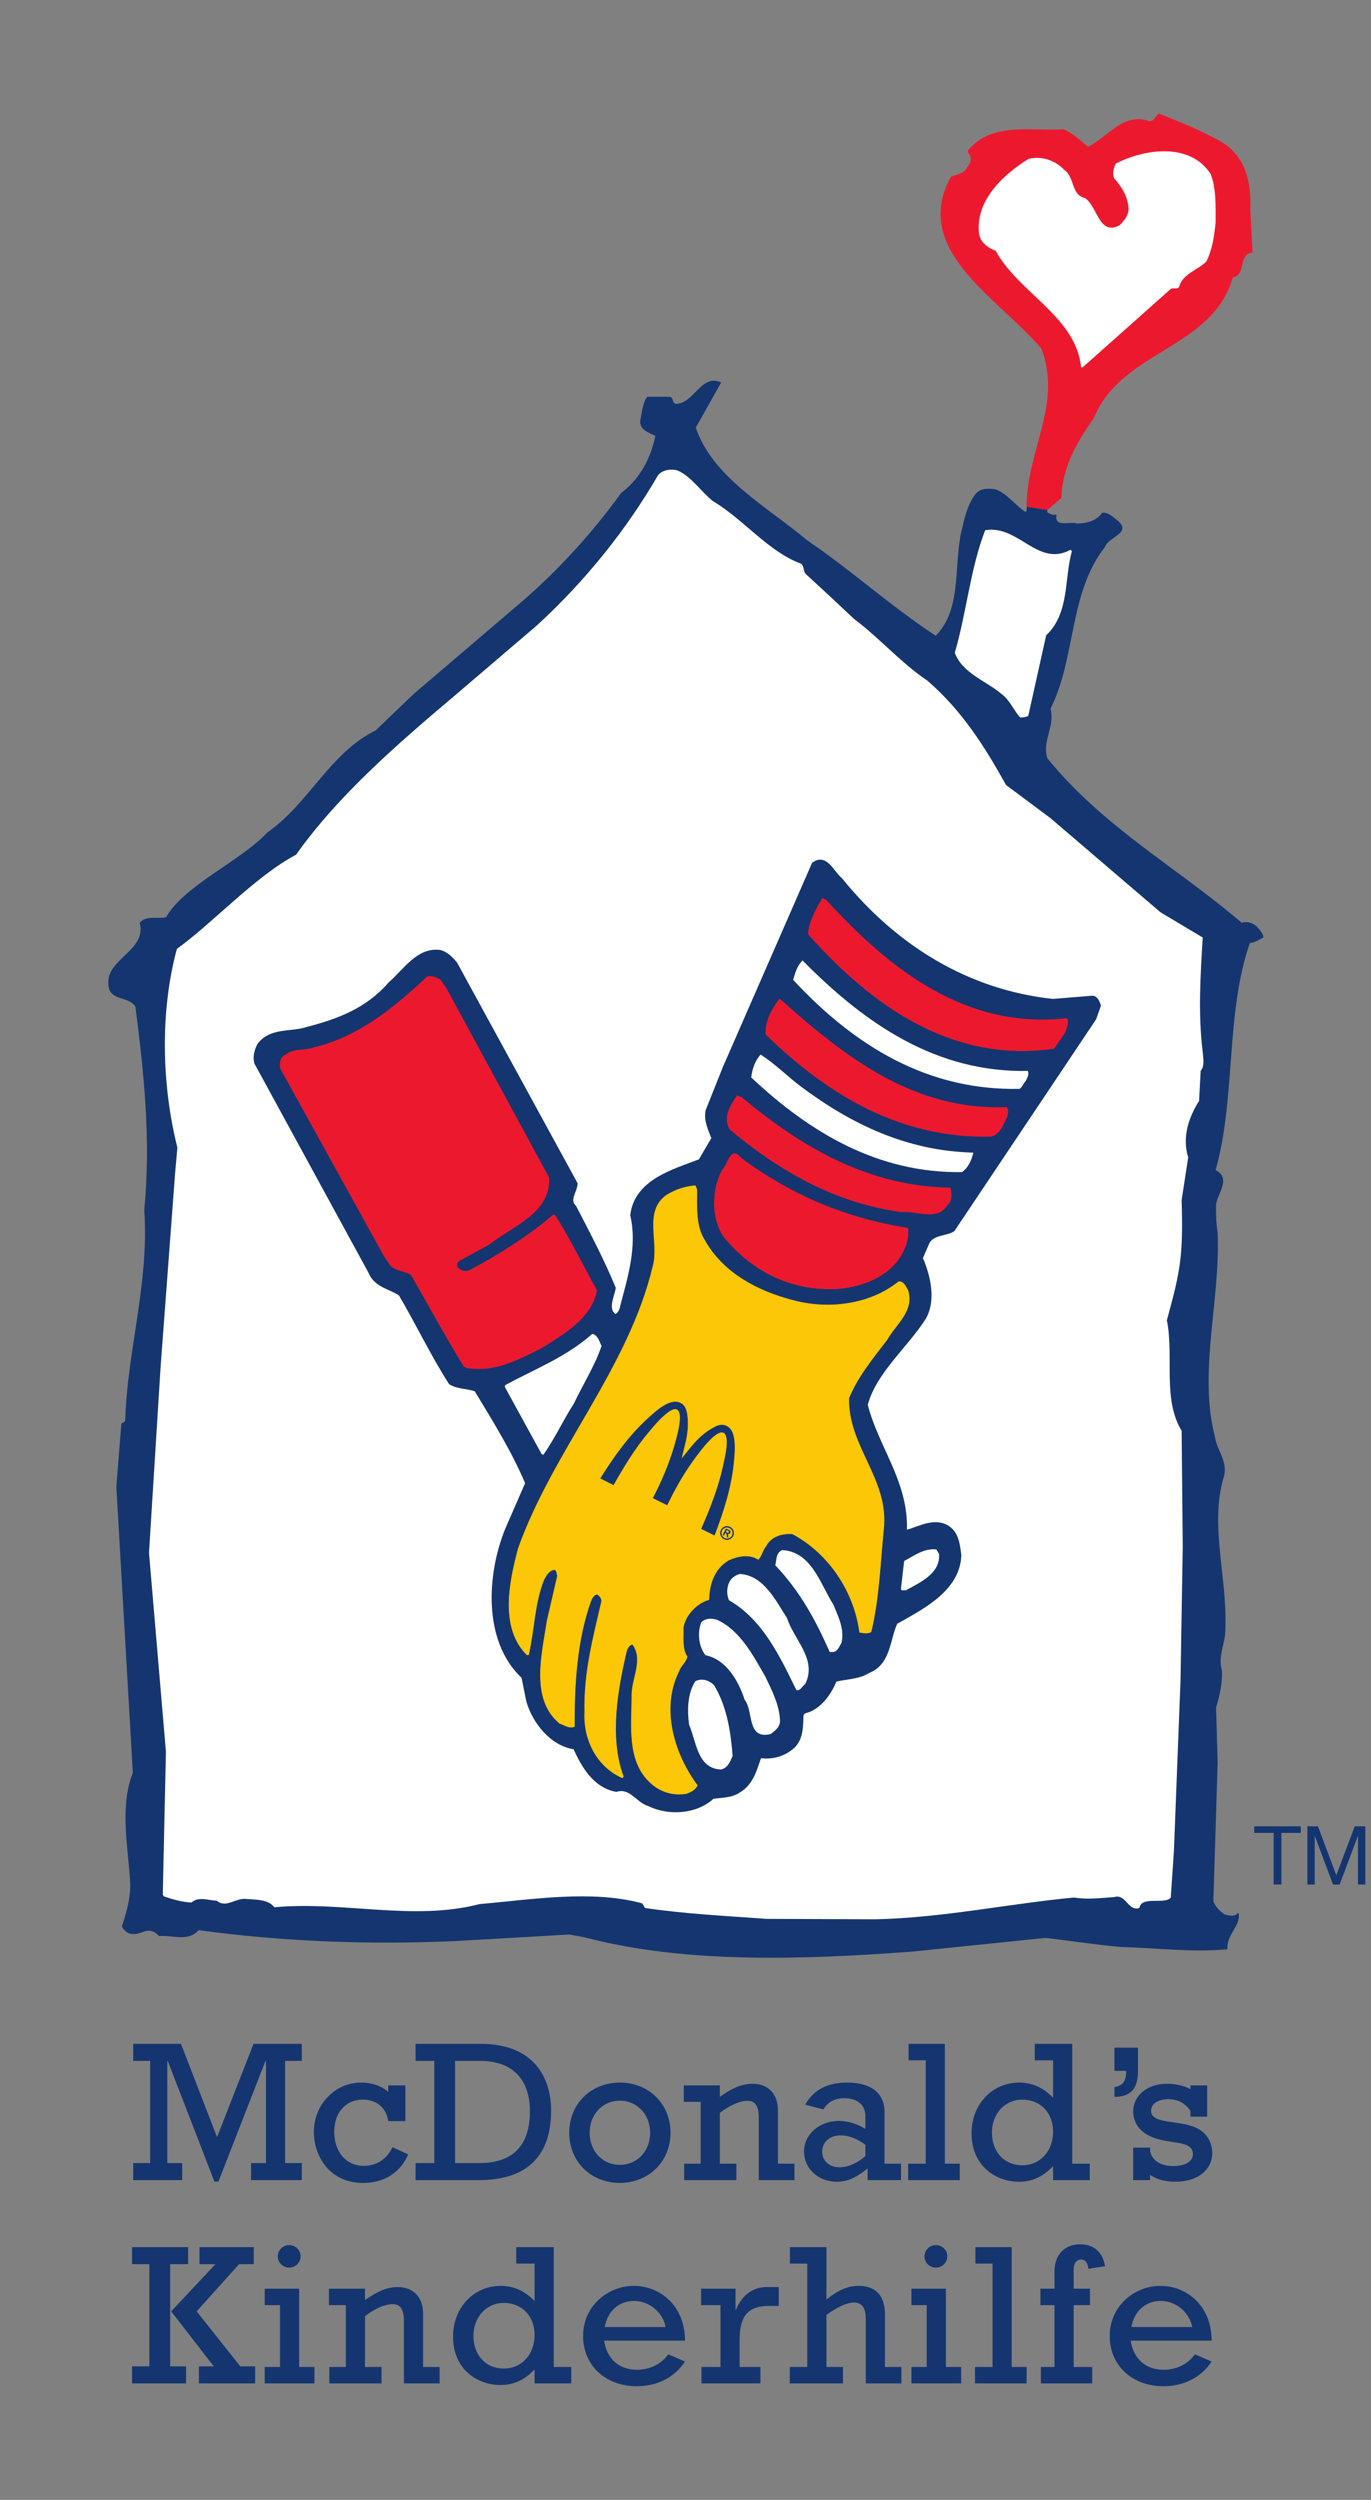
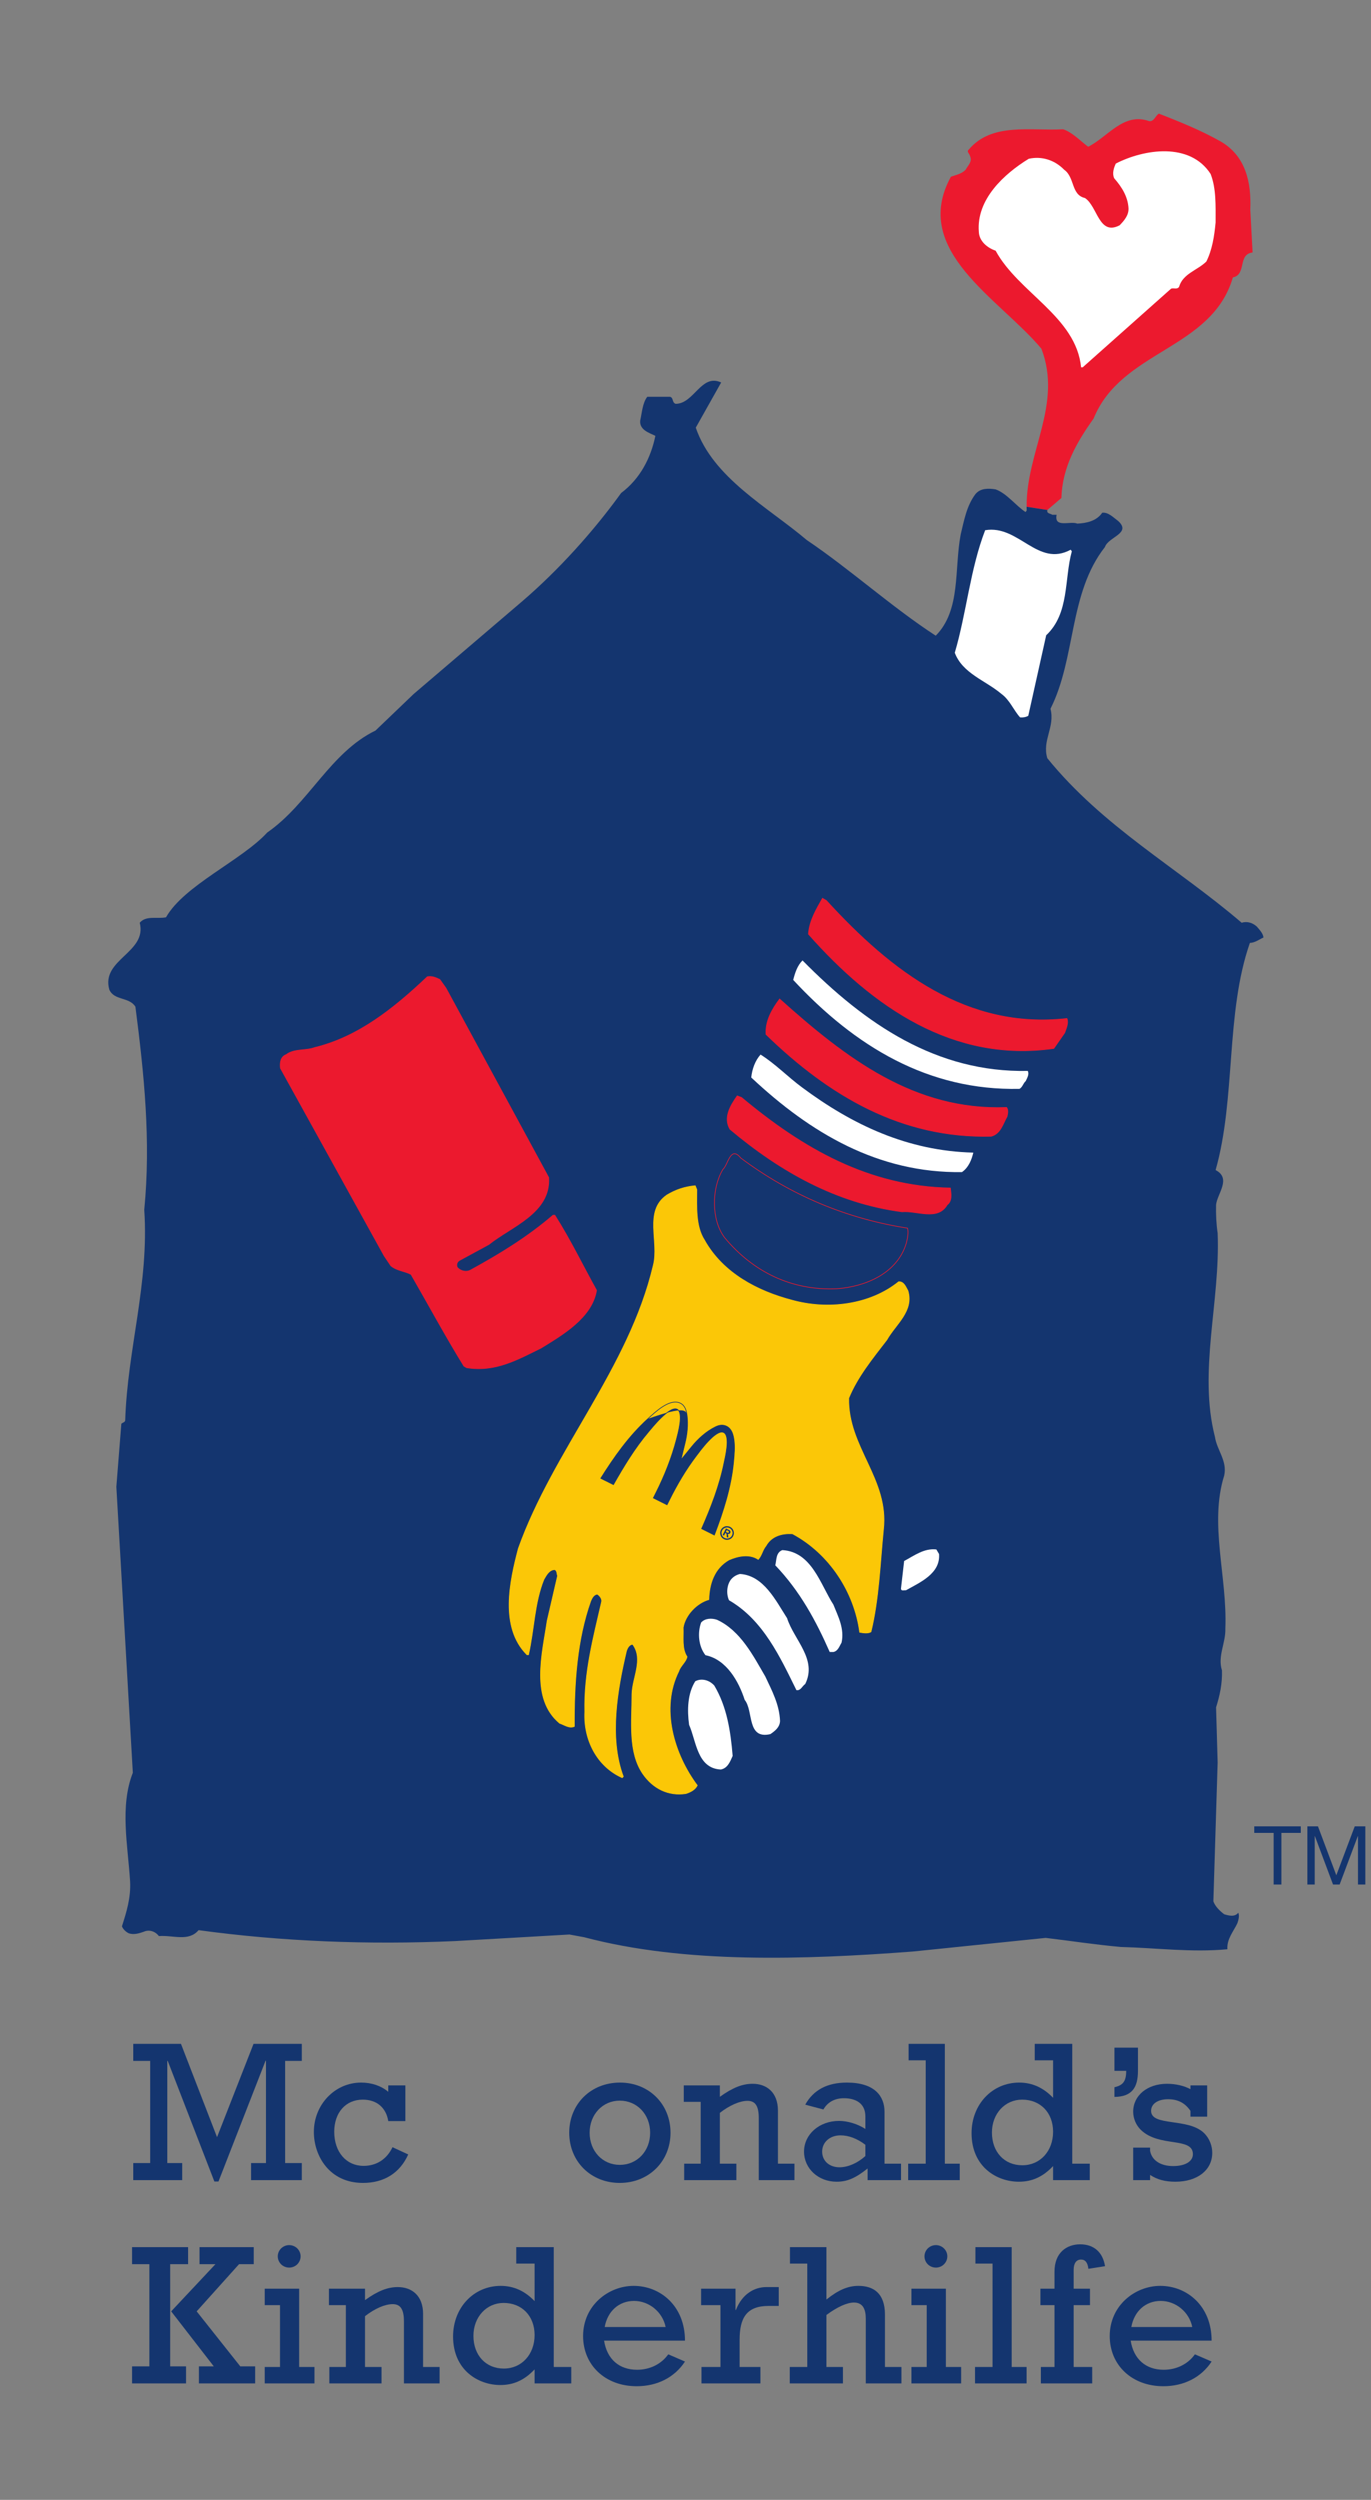
<svg xmlns="http://www.w3.org/2000/svg" width="427.677" height="779.528" id="svg2225">
  <rect width="100%" height="100%" fill="#808080" stroke="none" />
  <defs id="defs2227" />
  <g transform="translate(-339.299,81.305)" id="layer1">
    <g transform="translate(33.769,35.433)" id="g25586">
      <path d="M 625.783,41.286 C 625.626,24.099 637.036,9.366 630.39,-8.009 C 617.236,-23.713 589.506,-38.571 602.169,-61.641 C 603.789,-62.206 605.492,-62.488 606.767,-63.825 C 607.477,-65.173 608.961,-66.375 608.114,-68.078 C 608.041,-68.778 606.902,-69.415 607.759,-70.126 C 614.979,-78.62 626.932,-75.862 637.192,-76.426 C 640.087,-75.433 642.427,-72.884 644.976,-70.972 C 651.131,-74.023 656.01,-81.807 664.003,-78.965 C 665.56,-78.756 665.988,-80.741 667.044,-81.305 C 673.553,-78.756 680.062,-76.144 686.227,-72.675 C 694.147,-68.14 695.913,-59.865 695.557,-51.308 C 695.557,-51.308 696.268,-38.007 696.268,-38.007 C 691.535,-37.443 694.502,-31.142 690.114,-30.223 C 683.531,-7.654 655.373,-7.654 646.669,13.786 C 641.361,21.215 636.9,28.999 636.628,38.549 C 636.628,38.549 632.24,42.3 632.24,42.3 C 632.24,42.3 625.783,41.286 625.783,41.286 C 625.783,41.286 625.783,41.286 625.783,41.286 z " style="fill:#ec192e;fill-rule:nonzero;stroke:none" id="path12789" />
      <path d="M 683.176,-62.488 C 684.942,-57.953 684.733,-52.645 684.733,-47.348 C 684.315,-43.033 683.678,-38.853 681.839,-35.175 C 679.007,-32.417 674.546,-31.424 673.344,-27.318 C 672.78,-26.326 671.505,-27.109 670.795,-26.681 C 670.795,-26.681 643.273,-2.2 643.273,-2.2 C 643.273,-2.2 642.772,-2.2 642.772,-2.2 C 641.215,-17.977 623.254,-25.406 616.107,-38.571 C 613.558,-39.417 610.935,-41.539 610.873,-44.516 C 610.089,-54.557 618.72,-62.488 626.43,-67.221 C 630.537,-68.14 634.57,-66.803 637.474,-63.825 C 640.87,-61.422 639.596,-55.978 643.984,-54.986 C 647.944,-52.363 648.299,-43.095 654.808,-46.491 C 656.292,-48.048 657.64,-49.605 657.567,-51.799 C 657.358,-55.414 655.509,-58.381 653.105,-61.14 C 652.405,-62.624 652.97,-64.4 653.607,-65.737 C 662.446,-70.272 676.74,-72.466 683.176,-62.488 C 683.176,-62.488 683.176,-62.488 683.176,-62.488 z " style="fill:#ffffff;fill-rule:nonzero;stroke:none" id="path12791" />
      <path d="M 702.84,470.917 C 702.84,470.917 705.254,470.917 705.254,470.917 C 705.254,470.917 705.254,454.805 705.254,454.805 C 705.254,454.805 711.303,454.805 711.303,454.805 C 711.303,454.805 711.303,452.768 711.303,452.768 C 711.303,452.768 696.79,452.768 696.79,452.768 C 696.79,452.768 696.79,454.805 696.79,454.805 C 696.79,454.805 702.84,454.805 702.84,454.805 C 702.84,454.805 702.84,470.917 702.84,470.917 C 702.84,470.917 702.84,470.917 702.84,470.917 z " style="fill:#14356f;fill-rule:nonzero;stroke:none" id="path12793" />
      <path d="M 713.362,470.917 C 713.362,470.917 715.65,470.917 715.65,470.917 C 715.65,470.917 715.65,455.808 715.65,455.808 C 715.65,455.808 715.702,455.808 715.702,455.808 C 715.702,455.808 721.365,470.917 721.365,470.917 C 721.365,470.917 723.424,470.917 723.424,470.917 C 723.424,470.917 729.097,455.808 729.097,455.808 C 729.097,455.808 729.149,455.808 729.149,455.808 C 729.149,455.808 729.149,470.917 729.149,470.917 C 729.149,470.917 731.438,470.917 731.438,470.917 C 731.438,470.917 731.438,452.768 731.438,452.768 C 731.438,452.768 728.136,452.768 728.136,452.768 C 728.136,452.768 722.389,468.022 722.389,468.022 C 722.389,468.022 716.663,452.768 716.663,452.768 C 716.663,452.768 713.362,452.768 713.362,452.768 C 713.362,452.768 713.362,470.917 713.362,470.917 C 713.362,470.917 713.362,470.917 713.362,470.917 z " style="fill:#14356f;fill-rule:nonzero;stroke:none" id="path12795" />
      <path d="M 632.271,42.3 C 631.916,43.428 633.222,43.366 633.797,43.784 C 633.797,43.784 635.134,43.784 635.134,43.784 C 634.288,48.036 639.46,45.623 641.581,46.542 C 644.402,46.406 647.589,45.769 649.365,43.146 C 651.266,42.937 652.761,44.567 654.307,45.696 C 658.633,49.582 651.266,50.648 650.211,53.835 C 638.885,68.264 641.215,88.43 633.222,104.28 C 634.716,109.943 630.537,114.112 632.24,119.702 C 649.71,141.215 672.707,153.743 692.872,171.004 C 694.638,170.429 696.341,171.077 697.605,172.206 C 698.462,173.261 699.517,174.253 699.664,175.601 C 698.389,176.166 697.052,177.231 695.422,177.294 C 687.773,199.236 691.106,225.618 684.733,248.124 C 689.759,250.736 685.234,255.48 684.879,258.949 C 684.806,261.78 684.942,264.957 685.37,267.788 C 686.227,289.228 679.289,310.804 684.524,331.325 C 685.161,335.505 688.411,338.764 687.418,343.362 C 682.685,358.502 688.411,374.843 687.773,391.049 C 687.92,395.646 685.297,399.668 686.718,404.14 C 686.854,408.309 686.008,412.06 684.879,415.665 C 684.879,415.665 685.37,432.863 685.37,432.863 C 685.37,432.863 684.033,476.162 684.033,476.162 C 684.597,477.718 686.008,479.129 687.418,480.184 C 688.902,480.613 690.678,481.114 691.806,479.704 C 692.235,480.613 691.88,481.961 691.535,482.953 C 690.323,485.565 688.202,487.833 688.411,491.092 C 677.231,492.148 666.27,490.664 655.164,490.382 C 647.233,489.671 639.522,488.48 631.738,487.55 C 631.738,487.55 590.279,491.803 590.279,491.803 C 556.53,494.342 519.313,495.69 487.759,487.342 C 487.759,487.342 483.161,486.495 483.161,486.495 C 483.161,486.495 447.501,488.543 447.501,488.543 C 420.262,489.745 393.378,488.679 367.476,485.137 C 364.373,488.825 359.556,486.641 355.094,486.986 C 353.966,485.492 352.054,484.865 350.361,485.638 C 348.94,486.14 347.321,486.641 345.764,486.14 C 344.907,485.785 343.915,484.865 343.57,483.946 C 344.98,479.484 346.401,475.033 346.109,469.872 C 345.409,458.608 342.859,446.582 346.966,436.05 C 346.966,436.05 341.825,346.893 341.825,346.893 C 341.825,346.893 343.382,327.229 343.382,327.229 C 343.737,326.874 344.447,326.801 344.583,326.237 C 345.294,303.814 352.085,283.649 350.529,260.505 C 352.65,238.919 350.455,217.98 347.77,197.177 C 345.795,194.064 341.188,195.338 339.631,191.87 C 336.946,182.393 351.521,180.345 349.118,171.004 C 351.093,168.664 354.562,169.865 357.32,169.301 C 362.983,159.323 380.923,151.549 388.916,142.845 C 401.799,133.922 408.517,117.936 422.665,111.072 C 422.665,111.072 434.555,99.683 434.555,99.683 C 434.555,99.683 468.377,70.814 468.377,70.814 C 479.765,61.055 490.726,48.882 499.294,36.992 C 505.239,32.541 508.561,26.032 509.972,19.167 C 508.07,18.248 504.957,17.328 505.239,14.423 C 505.803,11.874 505.949,8.98 507.433,6.995 C 507.433,6.995 514.569,6.995 514.569,6.995 C 515.708,7.35 515.071,8.698 516.272,9.189 C 522.071,9.189 524.265,-0.361 530.493,2.533 C 530.493,2.533 522.573,16.618 522.573,16.618 C 527.943,32.322 545.068,41.38 557.168,51.641 C 570.897,60.909 583.634,72.517 597.426,81.492 C 605.345,73.509 603.162,60.7 605.21,49.948 C 606.265,45.56 607.049,41.025 609.807,37.347 C 611.364,35.435 613.913,35.508 616.107,35.864 C 619.639,37.138 622.335,40.889 625.448,42.937 C 625.448,42.937 625.804,42.446 625.804,42.446 C 625.783,42.06 625.772,41.673 625.772,41.286 C 625.772,41.286 632.271,42.3 632.271,42.3 C 632.271,42.3 632.271,42.3 632.271,42.3 z " style="fill:#14356f;fill-rule:nonzero;stroke:none" id="path12797" />
-       <path d="M 527.943,39.542 C 537.504,45.205 545.215,55.319 555.465,59.07 C 556.457,59.916 556.039,61.264 556.812,62.183 C 561.911,66.854 566.937,71.524 571.952,76.268 C 579.883,82.203 586.601,89.987 594.74,95.441 C 605.701,104.844 612.921,116.453 619.357,128.05 C 619.357,128.05 633.222,138.384 633.222,138.384 C 633.222,138.384 667.545,167.744 667.545,167.744 C 667.545,167.744 680.71,175.601 680.71,175.601 C 680.01,187.345 679.226,199.372 680.71,211.262 C 680.846,213.383 681.421,215.504 680.073,217.207 C 680.073,217.207 679.582,226.548 679.582,226.548 C 676.395,231.563 674.201,237.864 676.186,244.164 C 676.186,244.164 674.138,257.444 674.138,257.444 C 674.629,274.778 673.846,279.25 669.53,294.965 C 671.798,306.134 668.109,319.581 674.138,329.413 C 674.138,329.413 674.483,365.575 674.483,365.575 C 674.483,365.575 673.783,407.39 673.783,407.39 C 673.783,407.39 671.725,460.52 671.725,460.52 C 671.725,460.52 670.742,474.96 670.742,474.96 C 668.966,477.29 661.6,474.323 660.963,478.22 C 657.421,479.411 656.783,473.685 653.105,474.824 C 648.999,475.106 644.621,475.66 640.588,474.96 C 619.785,476.935 599.975,481.26 578.608,481.752 C 578.608,481.752 544.65,481.616 544.65,481.616 C 531.914,480.686 519.031,480.059 506.722,478.22 C 506.722,478.22 505.876,476.789 505.876,476.789 C 490.099,472.484 471.48,475.597 455.138,477.008 C 434.409,482.389 412.686,476.015 391.11,478.001 C 389.271,475.597 385.802,475.66 382.762,475.451 C 379.23,474.751 376.179,478.502 373.139,475.953 C 370.59,475.88 367.413,474.532 365.282,476.517 C 362.168,476.381 359.41,475.524 356.662,474.605 C 356.662,474.605 356.307,474.103 356.307,474.103 C 356.307,474.103 357.289,429.467 357.289,429.467 C 357.289,429.467 352.012,367.487 352.012,367.487 C 352.012,367.487 355.627,309.53 355.627,309.53 C 355.627,309.53 360.151,249.117 360.151,249.117 C 360.151,249.117 360.862,241.113 360.862,241.113 C 355.972,221.658 355.408,198.661 360.716,179.143 C 372.178,170.858 385.176,156.502 397.902,149.773 C 410.847,131.446 429.602,115.178 446.79,100.675 C 446.79,100.675 472.974,78.316 472.974,78.316 C 488.396,64.169 501.059,48.245 510.829,31.402 C 512.312,29.772 514.569,29.427 516.763,29.918 C 521.089,31.695 524.265,36.637 527.943,39.542 C 527.943,39.542 527.943,39.542 527.943,39.542 z " style="fill:#ffffff;fill-rule:nonzero;stroke:none" id="path12799" />
      <path d="M 639.522,54.681 C 639.522,54.681 639.878,55.172 639.878,55.172 C 637.474,64.022 639.167,74.492 631.885,81.356 C 631.885,81.356 626.295,106.474 626.295,106.474 C 625.511,106.903 624.675,107.039 623.745,106.965 C 621.687,104.709 620.558,101.522 617.8,99.547 C 612.921,95.441 605.774,93.247 603.371,86.81 C 607.049,74.283 608.177,60.7 612.847,48.6 C 623.327,46.824 629.199,60.271 639.522,54.681 C 639.522,54.681 639.522,54.681 639.522,54.681 z " style="fill:#ffffff;fill-rule:nonzero;stroke:none" id="path12801" />
      <path d="M 567.752,157.421 C 585.096,178.851 607.801,192.507 633.974,195.276 C 633.974,195.276 646.366,194.273 646.366,194.273 C 647.63,194.419 648.059,195.84 648.414,196.822 C 648.414,196.822 647.003,200.855 647.003,200.855 C 647.003,200.855 602.848,266.806 602.848,266.806 C 600.372,268.29 596.903,267.725 595.064,270.484 C 595.064,270.484 592.87,275.572 592.87,275.572 C 595.211,280.953 597.112,288.664 593.863,294.254 C 587.991,303.386 578.503,310.951 575.682,321.284 C 579.005,334.585 588.419,345.41 587.917,360.341 C 587.917,360.341 588.419,360.842 588.419,360.842 C 592.379,359.703 596.976,356.945 601.156,359.484 C 604.196,361.469 604.405,364.938 604.896,368.114 C 604.614,379.022 593.016,384.675 585.023,389.21 C 582.537,394.434 583.038,401.873 576.393,404.496 C 573.352,406.408 569.455,406.335 566.059,407.181 C 564.356,411.413 561.107,416.02 556.363,417.086 C 556.363,417.086 555.663,417.932 555.663,417.932 C 555.517,421.548 555.663,425.288 552.967,427.911 C 550.136,430.387 546.667,431.515 542.571,430.951 C 541.15,434.838 540.231,439.226 536.135,441.703 C 533.794,443.395 530.681,443.27 527.849,443.688 C 522.688,448.494 514.057,448.996 507.966,445.955 C 504.361,444.952 502.313,440.146 497.779,441.483 C 491.06,440.282 487.309,433.919 484.833,428.255 C 477.686,427.273 472.169,420.336 470.257,413.826 C 470.257,413.826 468.701,406.188 468.701,406.188 C 456.601,394.862 457.949,374.143 463.612,360.194 C 463.612,360.194 469.902,345.765 469.902,345.765 C 465.66,335.651 459.715,326.164 453.989,316.687 C 451.367,315.684 448.326,315.976 445.986,314.482 C 440.26,305.507 435.725,295.947 430.355,286.825 C 427.168,284.704 422.717,284.203 421.014,280.034 C 421.014,280.034 385.353,214.658 385.353,214.658 C 384.862,212.746 385.426,210.834 386.21,209.204 C 389.815,204.115 396.387,205.672 401.486,203.969 C 410.973,201.493 420.021,198.17 427.095,190.031 C 431.912,185.789 435.945,179.206 442.6,179.99 C 444.648,180.345 446.414,182.184 447.689,183.741 C 447.689,183.741 485.188,252.366 485.188,252.366 C 485.115,254.769 482.43,257.392 484.833,259.659 C 489.148,268.007 493.537,276.283 497.079,284.913 C 496.65,287.598 494.383,291.569 497.434,293.617 C 498.625,293.199 499.273,291.924 499.482,290.712 C 501.812,281.737 504.925,272.041 502.658,262.198 C 503.933,251.447 515.823,248.333 523.889,245.219 C 523.889,245.219 527.996,238.219 527.996,238.219 C 527.003,235.534 525.519,232.765 526.157,229.588 C 526.157,229.588 531.527,216.141 531.527,216.141 C 531.527,216.141 559.268,152.677 559.268,152.677 C 563.155,149.773 565.14,155.3 567.752,157.421 C 567.752,157.421 567.752,157.421 567.752,157.421 z " style="fill:#14356f;fill-rule:nonzero;stroke:none" id="path12803" />
      <path d="M 567.752,157.421 C 585.096,178.851 607.801,192.507 633.974,195.276 C 633.974,195.276 646.366,194.273 646.366,194.273 C 647.63,194.419 648.059,195.84 648.414,196.822 C 648.414,196.822 647.003,200.855 647.003,200.855 C 647.003,200.855 602.848,266.806 602.848,266.806 C 600.372,268.29 596.903,267.725 595.064,270.484 C 595.064,270.484 592.87,275.572 592.87,275.572 C 595.211,280.953 597.112,288.664 593.863,294.254 C 587.991,303.386 578.503,310.951 575.682,321.284 C 579.005,334.585 588.419,345.41 587.917,360.341 C 587.917,360.341 588.419,360.842 588.419,360.842 C 592.379,359.703 596.976,356.945 601.156,359.484 C 604.196,361.469 604.405,364.938 604.896,368.114 C 604.614,379.022 593.016,384.675 585.023,389.21 C 582.537,394.434 583.038,401.873 576.393,404.496 C 573.352,406.408 569.455,406.335 566.059,407.181 C 564.356,411.413 561.107,416.02 556.363,417.086 C 556.363,417.086 555.663,417.932 555.663,417.932 C 555.517,421.548 555.663,425.288 552.967,427.911 C 550.136,430.387 546.667,431.515 542.571,430.951 C 541.15,434.838 540.231,439.226 536.135,441.703 C 533.794,443.395 530.681,443.27 527.849,443.688 C 522.688,448.494 514.057,448.996 507.966,445.955 C 504.361,444.952 502.313,440.146 497.779,441.483 C 491.06,440.282 487.309,433.919 484.833,428.255 C 477.686,427.273 472.169,420.336 470.257,413.826 C 470.257,413.826 468.701,406.188 468.701,406.188 C 456.601,394.862 457.949,374.143 463.612,360.194 C 463.612,360.194 469.902,345.765 469.902,345.765 C 465.66,335.651 459.715,326.164 453.989,316.687 C 451.367,315.684 448.326,315.976 445.986,314.482 C 440.26,305.507 435.725,295.947 430.355,286.825 C 427.168,284.704 422.717,284.203 421.014,280.034 C 421.014,280.034 385.353,214.658 385.353,214.658 C 384.862,212.746 385.426,210.834 386.21,209.204 C 389.815,204.115 396.387,205.672 401.486,203.969 C 410.973,201.493 420.021,198.17 427.095,190.031 C 431.912,185.789 435.945,179.206 442.6,179.99 C 444.648,180.345 446.414,182.184 447.689,183.741 C 447.689,183.741 485.188,252.366 485.188,252.366 C 485.115,254.769 482.43,257.392 484.833,259.659 C 489.148,268.007 493.537,276.283 497.079,284.913 C 496.65,287.598 494.383,291.569 497.434,293.617 C 498.625,293.199 499.273,291.924 499.482,290.712 C 501.812,281.737 504.925,272.041 502.658,262.198 C 503.933,251.447 515.823,248.333 523.889,245.219 C 523.889,245.219 527.996,238.219 527.996,238.219 C 527.003,235.534 525.519,232.765 526.157,229.588 C 526.157,229.588 531.527,216.141 531.527,216.141 C 531.527,216.141 559.268,152.677 559.268,152.677 C 563.155,149.773 565.14,155.3 567.752,157.421 C 567.752,157.421 567.752,157.421 567.752,157.421 z " style="fill:none;stroke:#14356f;stroke-width:1.045;stroke-linecap:butt;stroke-linejoin:miter;stroke-miterlimit:3.864;stroke-dasharray:none" id="path12805" />
      <path d="M 563.301,164.066 C 583.613,186.29 607.237,204.397 638.363,200.855 C 638.927,202.276 638.154,203.906 637.663,205.317 C 637.663,205.317 634.267,210.196 634.267,210.196 C 603.057,214.658 577.939,197.397 557.711,174.536 C 557.993,170.367 560.187,166.751 562.099,163.366 C 562.099,163.366 563.301,164.066 563.301,164.066 C 563.301,164.066 563.301,164.066 563.301,164.066 z " style="fill:#ec192e;fill-rule:nonzero;stroke:none;stroke-width:1;stroke-linecap:butt;stroke-linejoin:miter;stroke-miterlimit:3.864;stroke-dasharray:none" id="path12807" />
      <path d="M 563.301,164.066 C 583.613,186.29 607.237,204.397 638.363,200.855 C 638.927,202.276 638.154,203.906 637.663,205.317 C 637.663,205.317 634.267,210.196 634.267,210.196 C 603.057,214.658 577.939,197.397 557.711,174.536 C 557.993,170.367 560.187,166.751 562.099,163.366 C 562.099,163.366 563.301,164.066 563.301,164.066 C 563.301,164.066 563.301,164.066 563.301,164.066 z " style="fill:none;stroke:#ec192e;stroke-width:0.207;stroke-linecap:butt;stroke-linejoin:miter;stroke-miterlimit:3.864;stroke-dasharray:none" id="path12809" />
      <path d="M 626.127,217.207 C 626.692,218.2 625.918,219.464 625.49,220.383 C 624.644,221.167 624.571,222.16 623.578,222.797 C 595.137,223.424 572.287,209.632 552.967,188.829 C 553.532,186.635 554.242,184.378 555.872,182.748 C 575.463,202.621 597.676,217.771 626.127,217.207 C 626.127,217.207 626.127,217.207 626.127,217.207 z " style="fill:#ffffff;fill-rule:nonzero;stroke:none;stroke-width:0.198;stroke-linecap:butt;stroke-linejoin:miter;stroke-miterlimit:3.864;stroke-dasharray:none" id="path12811" />
      <path d="M 442.736,188.693 C 442.736,188.693 444.648,191.379 444.648,191.379 C 444.648,191.379 476.704,250.454 476.704,250.454 C 477.404,261.561 464.95,265.74 458.022,271.33 C 458.022,271.33 448.89,276.283 448.89,276.283 C 448.044,276.784 447.835,277.693 448.19,278.477 C 449.172,279.605 450.949,280.034 452.286,279.323 C 461.199,274.444 469.975,269.136 478.042,262.198 C 478.042,262.198 478.606,262.198 478.606,262.198 C 483.422,269.773 487.309,277.839 491.625,285.613 C 490.214,294.181 481.009,299.489 474.364,303.595 C 467.144,307.137 460.07,311.233 451.084,309.749 C 451.084,309.749 450.238,309.248 450.238,309.248 C 444.439,299.844 439.267,290.221 433.75,280.671 C 431.765,279.605 429.299,279.532 427.45,277.975 C 427.45,277.975 425.402,274.935 425.402,274.935 C 425.402,274.935 393.001,216.35 393.001,216.35 C 392.782,214.584 393.075,212.746 394.84,212.108 C 397.317,210.196 400.848,210.98 403.68,209.914 C 417.127,206.665 428.234,197.888 438.839,187.836 C 440.333,187.554 441.535,188.129 442.736,188.693 C 442.736,188.693 442.736,188.693 442.736,188.693 z " style="fill:#ec192e;fill-rule:nonzero;stroke:none;stroke-width:0.198;stroke-linecap:butt;stroke-linejoin:miter;stroke-miterlimit:3.864;stroke-dasharray:none" id="path12813" />
      <path d="M 442.736,188.693 C 442.736,188.693 444.648,191.379 444.648,191.379 C 444.648,191.379 476.704,250.454 476.704,250.454 C 477.404,261.561 464.95,265.74 458.022,271.33 C 458.022,271.33 448.89,276.283 448.89,276.283 C 448.044,276.784 447.835,277.693 448.19,278.477 C 449.172,279.605 450.949,280.034 452.286,279.323 C 461.199,274.444 469.975,269.136 478.042,262.198 C 478.042,262.198 478.606,262.198 478.606,262.198 C 483.422,269.773 487.309,277.839 491.625,285.613 C 490.214,294.181 481.009,299.489 474.364,303.595 C 467.144,307.137 460.07,311.233 451.084,309.749 C 451.084,309.749 450.238,309.248 450.238,309.248 C 444.439,299.844 439.267,290.221 433.75,280.671 C 431.765,279.605 429.299,279.532 427.45,277.975 C 427.45,277.975 425.402,274.935 425.402,274.935 C 425.402,274.935 393.001,216.35 393.001,216.35 C 392.782,214.584 393.075,212.746 394.84,212.108 C 397.317,210.196 400.848,210.98 403.68,209.914 C 417.127,206.665 428.234,197.888 438.839,187.836 C 440.333,187.554 441.535,188.129 442.736,188.693 C 442.736,188.693 442.736,188.693 442.736,188.693 z " style="fill:none;stroke:#ec192e;stroke-width:0.207;stroke-linecap:butt;stroke-linejoin:miter;stroke-miterlimit:3.864;stroke-dasharray:none" id="path12815" />
      <path d="M 619.545,228.596 C 620.109,229.306 619.9,230.571 619.691,231.427 C 618.417,233.622 617.706,236.798 614.739,237.582 C 586.862,238.292 564.283,225.054 544.483,205.818 C 544.191,201.639 546.395,197.888 548.725,194.774 C 569.309,213.247 590.749,229.724 619.545,228.596 C 619.545,228.596 619.545,228.596 619.545,228.596 z " style="fill:#ec192e;fill-rule:nonzero;stroke:none;stroke-width:0.198;stroke-linecap:butt;stroke-linejoin:miter;stroke-miterlimit:3.864;stroke-dasharray:none" id="path12817" />
      <path d="M 619.545,228.596 C 620.109,229.306 619.9,230.571 619.691,231.427 C 618.417,233.622 617.706,236.798 614.739,237.582 C 586.862,238.292 564.283,225.054 544.483,205.818 C 544.191,201.639 546.395,197.888 548.725,194.774 C 569.309,213.247 590.749,229.724 619.545,228.596 C 619.545,228.596 619.545,228.596 619.545,228.596 z " style="fill:none;stroke:#ec192e;stroke-width:0.207;stroke-linecap:butt;stroke-linejoin:miter;stroke-miterlimit:3.864;stroke-dasharray:none" id="path12819" />
      <path d="M 555.663,222.296 C 571.44,234.04 588.701,242.179 609.149,242.68 C 608.658,244.791 607.738,247.278 605.607,248.761 C 579.496,249.117 558.348,236.589 539.875,219.255 C 540.168,216.57 541.087,214.02 542.78,212.108 C 547.315,214.94 551.275,219.046 555.663,222.296 C 555.663,222.296 555.663,222.296 555.663,222.296 z " style="fill:#ffffff;fill-rule:nonzero;stroke:none;stroke-width:0.198;stroke-linecap:butt;stroke-linejoin:miter;stroke-miterlimit:3.864;stroke-dasharray:none" id="path12821" />
      <path d="M 536.835,225.482 C 555.872,241.395 576.529,253.286 602.002,253.714 C 602.211,255.48 602.639,257.747 601.009,258.949 C 598.042,264.048 591.533,260.714 586.925,261.143 C 566.623,258.458 549.143,248.761 533.23,235.387 C 531.036,231.71 533.512,227.812 535.498,224.981 C 535.498,224.981 536.835,225.482 536.835,225.482 C 536.835,225.482 536.835,225.482 536.835,225.482 z " style="fill:#ec192e;fill-rule:nonzero;stroke:none;stroke-width:0.198;stroke-linecap:butt;stroke-linejoin:miter;stroke-miterlimit:3.864;stroke-dasharray:none" id="path12823" />
      <path d="M 536.835,225.482 C 555.872,241.395 576.529,253.286 602.002,253.714 C 602.211,255.48 602.639,257.747 601.009,258.949 C 598.042,264.048 591.533,260.714 586.925,261.143 C 566.623,258.458 549.143,248.761 533.23,235.387 C 531.036,231.71 533.512,227.812 535.498,224.981 C 535.498,224.981 536.835,225.482 536.835,225.482 C 536.835,225.482 536.835,225.482 536.835,225.482 z " style="fill:none;stroke:#ec192e;stroke-width:0.207;stroke-linecap:butt;stroke-linejoin:miter;stroke-miterlimit:3.864;stroke-dasharray:none" id="path12825" />
-       <path d="M 536.626,244.373 C 552.194,255.981 569.528,263.264 588.628,266.231 C 588.983,267.579 588.628,269.418 588.273,270.829 C 585.514,280.316 575.536,284.485 566.55,285.132 C 552.403,285.759 540.377,279.825 531.527,269.136 C 527.358,263.546 527.505,253.787 531.036,247.915 C 532.666,246.494 533.377,240.34 536.626,244.373 C 536.626,244.373 536.626,244.373 536.626,244.373 z " style="fill:#ec192e;fill-rule:nonzero;stroke:none;stroke-width:0.198;stroke-linecap:butt;stroke-linejoin:miter;stroke-miterlimit:3.864;stroke-dasharray:none" id="path12827" />
      <path d="M 536.626,244.373 C 552.194,255.981 569.528,263.264 588.628,266.231 C 588.983,267.579 588.628,269.418 588.273,270.829 C 585.514,280.316 575.536,284.485 566.55,285.132 C 552.403,285.759 540.377,279.825 531.527,269.136 C 527.358,263.546 527.505,253.787 531.036,247.915 C 532.666,246.494 533.377,240.34 536.626,244.373 C 536.626,244.373 536.626,244.373 536.626,244.373 z " style="fill:none;stroke:#ec192e;stroke-width:0.207;stroke-linecap:butt;stroke-linejoin:miter;stroke-miterlimit:3.864;stroke-dasharray:none" id="path12829" />
      <path d="M 522.897,254.205 C 522.897,259.586 522.479,265.604 525.3,269.982 C 531.109,280.389 542.007,285.906 552.466,288.664 C 563.792,291.851 576.957,290.158 585.87,282.938 C 587.573,282.865 588.137,284.704 588.764,285.759 C 590.676,292.123 584.877,296.239 582.192,301.046 C 577.668,306.918 572.987,312.643 570.301,319.226 C 569.946,334.512 582.892,344.49 581.126,360.194 C 580.071,370.883 579.715,381.917 577.239,392.104 C 576.393,392.678 574.763,392.459 573.697,392.25 C 572.067,379.796 564.356,367.769 552.758,361.542 C 549.436,361.323 546.176,362.253 544.483,365.293 C 543.417,366.557 543.198,368.26 542.07,369.535 C 539.311,367.696 535.707,368.469 532.948,369.671 C 528.351,372.294 526.794,377.11 526.648,382.063 C 522.897,383.118 519.292,386.869 518.655,390.766 C 518.801,393.88 518.164,397.339 519.856,399.888 C 519.501,401.581 517.808,402.719 517.307,404.349 C 511.435,416.02 515.823,430.314 523.043,440 C 522.406,441.358 520.849,442.131 519.501,442.549 C 514.057,443.395 509.241,441.003 506.064,436.405 C 501.394,429.614 502.658,420.127 502.658,411.632 C 502.742,406.408 506.346,400.672 502.877,396.001 C 501.812,396.074 501.247,397.203 500.965,398.049 C 498.134,410.075 495.449,425.142 499.973,437.241 C 499.973,437.241 499.628,437.607 499.628,437.607 C 491.698,434.065 487.518,425.717 487.947,417.086 C 487.665,404.767 490.632,393.88 493.181,382.763 C 493.39,381.917 492.69,380.861 491.833,380.36 C 490.705,380.506 490.141,381.708 489.786,382.554 C 485.543,394.591 484.624,407.881 484.697,421.61 C 483.14,422.321 481.573,421.119 480.1,420.618 C 470.895,412.969 474.719,398.833 476.203,388.708 C 476.203,388.708 479.462,374.624 479.462,374.624 C 479.17,373.997 479.389,373.14 478.606,372.711 C 476.84,372.711 475.92,374.55 475.21,375.762 C 472.243,383.045 472.169,391.466 470.404,399.251 C 470.404,399.251 469.902,399.251 469.902,399.251 C 461.345,390.693 464.532,376.327 467.217,366.139 C 478.188,335.431 501.749,309.958 509.314,277.839 C 511.226,270.484 506.273,260.934 513.556,255.908 C 516.251,254.278 519.146,253.286 522.406,253.003 C 522.406,253.003 522.897,254.205 522.897,254.205 C 522.897,254.205 522.897,254.205 522.897,254.205 z " style="fill:#fbc707;fill-rule:nonzero;stroke:none;stroke-width:0.198;stroke-linecap:butt;stroke-linejoin:miter;stroke-miterlimit:3.864;stroke-dasharray:none" id="path12831" />
      <path d="M 522.897,254.205 C 522.897,259.586 522.479,265.604 525.3,269.982 C 531.109,280.389 542.007,285.906 552.466,288.664 C 563.792,291.851 576.957,290.158 585.87,282.938 C 587.573,282.865 588.137,284.704 588.764,285.759 C 590.676,292.123 584.877,296.239 582.192,301.046 C 577.668,306.918 572.987,312.643 570.301,319.226 C 569.946,334.512 582.892,344.49 581.126,360.194 C 580.071,370.883 579.715,381.917 577.239,392.104 C 576.393,392.678 574.763,392.459 573.697,392.25 C 572.067,379.796 564.356,367.769 552.758,361.542 C 549.436,361.323 546.176,362.253 544.483,365.293 C 543.417,366.557 543.198,368.26 542.07,369.535 C 539.311,367.696 535.707,368.469 532.948,369.671 C 528.351,372.294 526.794,377.11 526.648,382.063 C 522.897,383.118 519.292,386.869 518.655,390.766 C 518.801,393.88 518.164,397.339 519.856,399.888 C 519.501,401.581 517.808,402.719 517.307,404.349 C 511.435,416.02 515.823,430.314 523.043,440 C 522.406,441.358 520.849,442.131 519.501,442.549 C 514.057,443.395 509.241,441.003 506.064,436.405 C 501.394,429.614 502.658,420.127 502.658,411.632 C 502.742,406.408 506.346,400.672 502.877,396.001 C 501.812,396.074 501.247,397.203 500.965,398.049 C 498.134,410.075 495.449,425.142 499.973,437.241 C 499.973,437.241 499.628,437.607 499.628,437.607 C 491.698,434.065 487.518,425.717 487.947,417.086 C 487.665,404.767 490.632,393.88 493.181,382.763 C 493.39,381.917 492.69,380.861 491.833,380.36 C 490.705,380.506 490.141,381.708 489.786,382.554 C 485.543,394.591 484.624,407.881 484.697,421.61 C 483.14,422.321 481.573,421.119 480.1,420.618 C 470.895,412.969 474.719,398.833 476.203,388.708 C 476.203,388.708 479.462,374.624 479.462,374.624 C 479.17,373.997 479.389,373.14 478.606,372.711 C 476.84,372.711 475.92,374.55 475.21,375.762 C 472.243,383.045 472.169,391.466 470.404,399.251 C 470.404,399.251 469.902,399.251 469.902,399.251 C 461.345,390.693 464.532,376.327 467.217,366.139 C 478.188,335.431 501.749,309.958 509.314,277.839 C 511.226,270.484 506.273,260.934 513.556,255.908 C 516.251,254.278 519.146,253.286 522.406,253.003 C 522.406,253.003 522.897,254.205 522.897,254.205 C 522.897,254.205 522.897,254.205 522.897,254.205 z " style="fill:none;stroke:#fbc707;stroke-width:0.207;stroke-linecap:butt;stroke-linejoin:miter;stroke-miterlimit:3.864;stroke-dasharray:none" id="path12833" />
-       <path d="M 493.181,302.958 C 491.06,309.248 487.382,314.911 484.551,320.929 C 481.155,326.164 478.606,331.9 475.001,336.915 C 475.001,336.915 474.499,336.706 474.499,336.706 C 474.499,336.706 462.975,315.684 462.975,315.684 C 462.975,315.684 463.111,315.203 463.111,315.203 C 472.305,310.177 482.075,306.5 490.287,299.207 C 492.053,299.562 492.481,301.61 493.181,302.958 C 493.181,302.958 493.181,302.958 493.181,302.958 z " style="fill:#ffffff;fill-rule:nonzero;stroke:none;stroke-width:0.198;stroke-linecap:butt;stroke-linejoin:miter;stroke-miterlimit:3.864;stroke-dasharray:none" id="path12835" />
      <path d="M 598.46,367.832 C 598.961,373.997 592.379,376.755 588.137,379.158 C 587.573,379.085 586.653,379.503 586.58,378.667 C 586.58,378.667 587.573,370.026 587.573,370.026 C 590.749,368.334 593.789,365.993 597.614,366.422 C 597.614,366.422 598.46,367.832 598.46,367.832 C 598.46,367.832 598.46,367.832 598.46,367.832 z " style="fill:#ffffff;fill-rule:nonzero;stroke:none;stroke-width:0.198;stroke-linecap:butt;stroke-linejoin:miter;stroke-miterlimit:3.864;stroke-dasharray:none" id="path12837" />
      <path d="M 565.495,383.62 C 566.979,387.298 569.027,391.195 568.044,395.5 C 567.407,396.492 566.979,398.112 565.495,398.404 C 565.495,398.404 564.356,398.404 564.356,398.404 C 560.114,388.781 555.162,379.503 547.377,371.374 C 547.806,369.671 547.524,367.414 549.572,366.63 C 558.766,367.132 561.462,377.392 565.495,383.62 C 565.495,383.62 565.495,383.62 565.495,383.62 z " style="fill:#ffffff;fill-rule:nonzero;stroke:none;stroke-width:0.198;stroke-linecap:butt;stroke-linejoin:miter;stroke-miterlimit:3.864;stroke-dasharray:none" id="path12839" />
      <path d="M 551.055,387.851 C 553.187,394.591 560.542,400.672 556.718,408.372 C 555.799,409.02 555.235,410.577 553.96,410.284 C 548.934,400.097 543.626,388.426 532.948,382.272 C 532.029,380.287 532.238,377.466 533.585,375.762 C 534.359,374.843 535.278,374.352 536.344,374.07 C 543.773,374.498 547.586,382.491 551.055,387.851 C 551.055,387.851 551.055,387.851 551.055,387.851 z " style="fill:#ffffff;fill-rule:nonzero;stroke:none;stroke-width:0.198;stroke-linecap:butt;stroke-linejoin:miter;stroke-miterlimit:3.864;stroke-dasharray:none" id="path12841" />
      <path d="M 544.264,406.052 C 546.322,410.43 548.652,414.756 548.861,419.907 C 548.798,421.819 547.315,423.031 545.831,424.013 C 538.392,425.717 540.659,416.794 537.828,413.325 C 535.989,407.599 532.164,400.745 525.592,399.397 C 523.461,396.701 523.043,392.459 524.245,389.21 C 525.446,387.851 527.567,387.799 529.197,388.353 C 536.553,391.749 540.513,399.616 544.264,406.052 C 544.264,406.052 544.264,406.052 544.264,406.052 z " style="fill:#ffffff;fill-rule:nonzero;stroke:none;stroke-width:0.198;stroke-linecap:butt;stroke-linejoin:miter;stroke-miterlimit:3.864;stroke-dasharray:none" id="path12843" />
      <path d="M 528.351,408.874 C 532.238,415.383 533.439,422.958 534.077,430.805 C 533.303,432.581 532.52,434.629 530.399,435.047 C 522.97,434.692 522.761,426.208 520.494,421.119 C 519.856,416.511 520.003,411.36 522.406,407.536 C 524.38,406.46 526.867,407.181 528.351,408.874 C 528.351,408.874 528.351,408.874 528.351,408.874 z " style="fill:#ffffff;fill-rule:nonzero;stroke:none;stroke-width:0.198;stroke-linecap:butt;stroke-linejoin:miter;stroke-miterlimit:3.864;stroke-dasharray:none" id="path12845" />
-       <path d="M 509.335,350.373 C 509.335,350.373 510.139,348.764 510.139,348.764 C 512.824,343.424 515.029,337.876 516.544,332.098 C 516.899,330.667 518.926,323.781 516.743,322.695 C 514.413,321.535 508.749,328.682 507.778,329.831 C 503.515,334.878 500.13,340.499 496.89,346.214 C 496.89,346.214 492.931,344.239 492.931,344.239 C 497.141,337.542 501.718,331.053 507.6,325.704 C 509.7,323.802 514.423,319.142 517.756,320.814 C 519.261,321.556 519.647,323.113 519.856,324.68 C 520.211,327.532 519.898,330.573 519.198,333.363 C 519.198,333.363 518.132,337.73 518.132,337.73 C 518.132,337.73 517.986,338.315 517.986,338.315 C 517.986,338.315 517.955,338.461 517.955,338.461 C 517.955,338.461 518.049,338.347 518.049,338.347 C 518.049,338.347 518.435,337.887 518.435,337.887 C 518.435,337.887 521.277,334.397 521.277,334.397 C 523.273,331.942 525.791,329.643 528.643,328.232 C 529.803,327.647 530.994,327.417 532.185,328.013 C 533.763,328.797 534.244,330.562 534.484,332.192 C 534.808,334.46 534.578,336.811 534.369,339.078 C 533.627,346.998 531.193,354.542 528.372,361.939 C 528.372,361.939 524.401,359.954 524.401,359.954 C 527.337,353.267 529.97,346.496 531.423,339.297 C 531.705,337.897 533.439,331.033 531.287,329.956 C 528.852,328.744 523.576,336.152 522.615,337.417 C 519.438,341.627 516.763,346.172 514.413,350.885 C 514.413,350.885 513.608,352.504 513.608,352.504 C 513.608,352.504 509.335,350.373 509.335,350.373 z " style="fill:#14356f;fill-rule:nonzero;stroke:none;stroke-width:0.198;stroke-linecap:butt;stroke-linejoin:miter;stroke-miterlimit:3.864;stroke-dasharray:none" id="path12847" />
+       <path d="M 509.335,350.373 C 509.335,350.373 510.139,348.764 510.139,348.764 C 512.824,343.424 515.029,337.876 516.544,332.098 C 516.899,330.667 518.926,323.781 516.743,322.695 C 514.413,321.535 508.749,328.682 507.778,329.831 C 503.515,334.878 500.13,340.499 496.89,346.214 C 496.89,346.214 492.931,344.239 492.931,344.239 C 497.141,337.542 501.718,331.053 507.6,325.704 C 519.261,321.556 519.647,323.113 519.856,324.68 C 520.211,327.532 519.898,330.573 519.198,333.363 C 519.198,333.363 518.132,337.73 518.132,337.73 C 518.132,337.73 517.986,338.315 517.986,338.315 C 517.986,338.315 517.955,338.461 517.955,338.461 C 517.955,338.461 518.049,338.347 518.049,338.347 C 518.049,338.347 518.435,337.887 518.435,337.887 C 518.435,337.887 521.277,334.397 521.277,334.397 C 523.273,331.942 525.791,329.643 528.643,328.232 C 529.803,327.647 530.994,327.417 532.185,328.013 C 533.763,328.797 534.244,330.562 534.484,332.192 C 534.808,334.46 534.578,336.811 534.369,339.078 C 533.627,346.998 531.193,354.542 528.372,361.939 C 528.372,361.939 524.401,359.954 524.401,359.954 C 527.337,353.267 529.97,346.496 531.423,339.297 C 531.705,337.897 533.439,331.033 531.287,329.956 C 528.852,328.744 523.576,336.152 522.615,337.417 C 519.438,341.627 516.763,346.172 514.413,350.885 C 514.413,350.885 513.608,352.504 513.608,352.504 C 513.608,352.504 509.335,350.373 509.335,350.373 z " style="fill:#14356f;fill-rule:nonzero;stroke:none;stroke-width:0.198;stroke-linecap:butt;stroke-linejoin:miter;stroke-miterlimit:3.864;stroke-dasharray:none" id="path12847" />
      <path d="M 509.335,350.373 C 509.335,350.373 510.139,348.764 510.139,348.764 C 512.824,343.424 515.029,337.876 516.544,332.098 C 516.899,330.667 518.926,323.781 516.743,322.695 C 514.413,321.535 508.749,328.682 507.778,329.831 C 503.515,334.878 500.13,340.499 496.89,346.214 C 496.89,346.214 492.931,344.239 492.931,344.239 C 497.141,337.542 501.718,331.053 507.6,325.704 C 509.7,323.802 514.423,319.142 517.756,320.814 C 519.261,321.556 519.647,323.113 519.856,324.68 C 520.211,327.532 519.898,330.573 519.198,333.363 C 519.198,333.363 518.132,337.73 518.132,337.73 C 518.132,337.73 517.986,338.315 517.986,338.315 C 517.986,338.315 517.955,338.461 517.955,338.461 C 517.955,338.461 518.049,338.347 518.049,338.347 C 518.049,338.347 518.435,337.887 518.435,337.887 C 518.435,337.887 521.277,334.397 521.277,334.397 C 523.273,331.942 525.791,329.643 528.643,328.232 C 529.803,327.647 530.994,327.417 532.185,328.013 C 533.763,328.797 534.244,330.562 534.484,332.192 C 534.808,334.46 534.578,336.811 534.369,339.078 C 533.627,346.998 531.193,354.542 528.372,361.939 C 528.372,361.939 524.401,359.954 524.401,359.954 C 527.337,353.267 529.97,346.496 531.423,339.297 C 531.705,337.897 533.439,331.033 531.287,329.956 C 528.852,328.744 523.576,336.152 522.615,337.417 C 519.438,341.627 516.763,346.172 514.413,350.885 C 514.413,350.885 513.608,352.504 513.608,352.504 C 513.608,352.504 509.335,350.373 509.335,350.373 z " style="fill:none;stroke:#14356f;stroke-width:0.209;stroke-linecap:butt;stroke-linejoin:miter;stroke-miterlimit:4;stroke-dasharray:none" id="path12849" />
      <path d="M 531.956,360.957 C 531.956,360.957 532.29,361.124 532.29,361.124 C 532.457,361.208 532.582,361.239 532.676,361.229 C 532.77,361.218 532.844,361.166 532.896,361.061 C 532.938,360.978 532.938,360.884 532.885,360.811 C 532.844,360.727 532.75,360.654 532.614,360.581 C 532.614,360.581 532.238,360.393 532.238,360.393 C 532.238,360.393 531.956,360.957 531.956,360.957 z M 530.973,361.897 C 530.973,361.897 531.987,359.87 531.987,359.87 C 531.987,359.87 532.948,360.351 532.948,360.351 C 533.178,360.466 533.324,360.612 533.377,360.779 C 533.429,360.936 533.418,361.103 533.335,361.26 C 533.262,361.417 533.147,361.521 533.011,361.573 C 532.875,361.626 532.708,361.615 532.509,361.552 C 532.572,361.636 532.614,361.709 532.635,361.782 C 532.656,361.866 532.676,362.023 532.697,362.253 C 532.697,362.253 532.729,362.775 532.729,362.775 C 532.729,362.775 532.227,362.524 532.227,362.524 C 532.227,362.524 532.217,362.117 532.217,362.117 C 532.217,361.866 532.196,361.688 532.154,361.584 C 532.112,361.469 532.029,361.385 531.903,361.323 C 531.903,361.323 531.799,361.27 531.799,361.27 C 531.799,361.27 531.381,362.106 531.381,362.106 C 531.381,362.106 530.973,361.897 530.973,361.897 z M 533.136,359.776 C 532.666,359.546 532.206,359.515 531.767,359.672 C 531.318,359.839 530.994,360.121 530.785,360.529 C 530.576,360.957 530.545,361.385 530.702,361.845 C 530.848,362.294 531.141,362.629 531.558,362.838 C 531.987,363.047 532.415,363.078 532.875,362.932 C 533.324,362.775 533.659,362.493 533.868,362.064 C 534.014,361.782 534.066,361.469 534.045,361.145 C 534.014,360.832 533.909,360.549 533.732,360.309 C 533.554,360.069 533.356,359.891 533.136,359.776 z M 533.23,359.358 C 533.794,359.651 534.171,360.069 534.348,360.633 C 534.526,361.197 534.495,361.73 534.233,362.253 C 533.972,362.775 533.565,363.13 533,363.318 C 532.436,363.506 531.893,363.475 531.37,363.203 C 530.838,362.942 530.482,362.535 530.294,361.97 C 530.106,361.417 530.148,360.873 530.409,360.341 C 530.597,359.975 530.869,359.682 531.224,359.463 C 531.569,359.254 531.924,359.149 532.3,359.16 C 532.666,359.17 532.969,359.233 533.23,359.358 z " style="fill:#14356f;fill-rule:nonzero;stroke:none;stroke-width:0.2;stroke-linecap:butt;stroke-linejoin:miter;stroke-miterlimit:4;stroke-dasharray:none" id="path12851" />
      <path d="M 653.179,529.01 C 653.179,529.01 656.846,529.01 656.846,529.01 C 656.846,532.322 655.801,533.524 653.179,534.119 C 653.179,534.119 653.179,537.139 653.179,537.139 C 658.622,537.076 660.513,534.245 660.513,529.01 C 660.513,529.01 660.513,521.78 660.513,521.78 C 660.513,521.78 653.179,521.78 653.179,521.78 C 653.179,521.78 653.179,529.01 653.179,529.01 C 653.179,529.01 653.179,529.01 653.179,529.01 z " style="fill:#14356f;fill-rule:nonzero;stroke:none;stroke-width:0.2;stroke-linecap:butt;stroke-linejoin:miter;stroke-miterlimit:4;stroke-dasharray:none" id="path12853" />
      <path d="M 352.378,525.907 C 352.378,525.907 347.101,525.907 347.101,525.907 C 347.101,525.907 347.101,520.588 347.101,520.588 C 347.101,520.588 361.98,520.588 361.98,520.588 C 361.98,520.588 373.233,549.687 373.233,549.687 C 373.233,549.687 384.622,520.588 384.622,520.588 C 384.622,520.588 399.678,520.588 399.678,520.588 C 399.678,520.588 399.678,525.907 399.678,525.907 C 399.678,525.907 394.475,525.907 394.475,525.907 C 394.475,525.907 394.475,557.764 394.475,557.764 C 394.475,557.764 399.678,557.764 399.678,557.764 C 399.678,557.764 399.678,563.082 399.678,563.082 C 399.678,563.082 383.849,563.082 383.849,563.082 C 383.849,563.082 383.849,557.764 383.849,557.764 C 383.849,557.764 388.498,557.764 388.498,557.764 C 388.498,557.764 388.498,525.844 388.498,525.844 C 388.498,525.844 388.373,525.844 388.373,525.844 C 388.373,525.844 373.682,563.521 373.682,563.521 C 373.682,563.521 372.408,563.521 372.408,563.521 C 372.408,563.521 357.853,525.907 357.853,525.907 C 357.853,525.907 357.717,525.907 357.717,525.907 C 357.717,525.907 357.717,557.764 357.717,557.764 C 357.717,557.764 362.367,557.764 362.367,557.764 C 362.367,557.764 362.367,563.082 362.367,563.082 C 362.367,563.082 347.101,563.082 347.101,563.082 C 347.101,563.082 347.101,557.764 347.101,557.764 C 347.101,557.764 352.378,557.764 352.378,557.764 C 352.378,557.764 352.378,525.907 352.378,525.907 z " style="fill:#14356f;fill-rule:nonzero;stroke:none;stroke-width:0.2;stroke-linecap:butt;stroke-linejoin:miter;stroke-miterlimit:4;stroke-dasharray:none" id="path12855" />
      <path d="M 431.985,544.683 C 431.985,544.683 426.646,544.683 426.646,544.683 C 426.322,542.614 425.433,540.932 424.033,539.741 C 422.696,538.612 420.857,537.985 418.694,537.985 C 413.355,537.985 409.792,542.05 409.792,548.005 C 409.792,554.316 413.543,558.642 418.945,558.642 C 422.957,558.642 426.196,556.573 427.972,552.822 C 427.972,552.822 432.873,555.079 432.873,555.079 C 430.261,560.899 425.308,563.96 418.757,563.96 C 408.329,563.96 403.439,555.57 403.439,548.057 C 403.439,539.552 409.98,532.667 418.182,532.667 C 421.432,532.667 424.42,533.67 426.646,535.54 C 426.646,535.54 426.646,533.545 426.646,533.545 C 426.646,533.545 431.985,533.545 431.985,533.545 C 431.985,533.545 431.985,544.683 431.985,544.683 z " style="fill:#14356f;fill-rule:nonzero;stroke:none;stroke-width:0.2;stroke-linecap:butt;stroke-linejoin:miter;stroke-miterlimit:4;stroke-dasharray:none" id="path12857" />
-       <path d="M 447.49,557.764 C 447.49,557.764 455.128,557.764 455.128,557.764 C 467.081,557.764 470.832,550.565 470.832,541.611 C 470.832,532.542 466.256,525.907 455.253,525.907 C 455.253,525.907 447.49,525.907 447.49,525.907 C 447.49,525.907 447.49,557.764 447.49,557.764 z M 435.161,525.907 C 435.161,525.907 435.161,520.588 435.161,520.588 C 435.161,520.588 455.441,520.588 455.441,520.588 C 472.169,520.588 477.446,531.225 477.446,541.423 C 477.446,555.131 470.383,563.082 454.867,563.082 C 454.867,563.082 435.161,563.082 435.161,563.082 C 435.161,563.082 435.161,557.764 435.161,557.764 C 435.161,557.764 441.012,557.764 441.012,557.764 C 441.012,557.764 441.012,525.907 441.012,525.907 C 441.012,525.907 435.161,525.907 435.161,525.907 z " style="fill:#14356f;fill-rule:nonzero;stroke:none;stroke-width:0.2;stroke-linecap:butt;stroke-linejoin:miter;stroke-miterlimit:4;stroke-dasharray:none" id="path12859" />
      <path d="M 498.865,558.328 C 504.267,558.328 508.342,554.076 508.342,548.308 C 508.342,542.614 504.267,538.299 498.865,538.299 C 493.526,538.299 489.462,542.614 489.462,548.308 C 489.462,554.076 493.526,558.328 498.865,558.328 z M 498.928,532.667 C 507.955,532.667 514.695,539.364 514.695,548.308 C 514.695,557.263 507.893,563.96 498.865,563.96 C 489.838,563.96 483.099,557.263 483.099,548.308 C 483.099,539.364 489.838,532.667 498.928,532.667 z " style="fill:#14356f;fill-rule:nonzero;stroke:none;stroke-width:0.2;stroke-linecap:butt;stroke-linejoin:miter;stroke-miterlimit:4;stroke-dasharray:none" id="path12861" />
      <path d="M 530.085,537.107 C 534.087,534.234 537.138,533.043 540.314,533.043 C 544.577,533.043 548.203,535.603 548.203,541.423 C 548.203,541.423 548.203,557.952 548.203,557.952 C 548.203,557.952 553.354,557.952 553.354,557.952 C 553.354,557.952 553.354,563.082 553.354,563.082 C 553.354,563.082 542.226,563.082 542.226,563.082 C 542.226,563.082 542.226,543.742 542.226,543.742 C 542.226,539.991 541.15,538.361 538.726,538.361 C 536.313,538.361 533.136,539.741 530.085,542.112 C 530.085,542.112 530.085,557.952 530.085,557.952 C 530.085,557.952 535.236,557.952 535.236,557.952 C 535.236,557.952 535.236,563.082 535.236,563.082 C 535.236,563.082 518.958,563.082 518.958,563.082 C 518.958,563.082 518.958,557.952 518.958,557.952 C 518.958,557.952 524.109,557.952 524.109,557.952 C 524.109,557.952 524.109,538.675 524.109,538.675 C 524.109,538.675 518.832,538.675 518.832,538.675 C 518.832,538.675 518.832,533.545 518.832,533.545 C 518.832,533.545 530.085,533.545 530.085,533.545 C 530.085,533.545 530.085,537.107 530.085,537.107 z " style="fill:#14356f;fill-rule:nonzero;stroke:none;stroke-width:0.2;stroke-linecap:butt;stroke-linejoin:miter;stroke-miterlimit:4;stroke-dasharray:none" id="path12863" />
      <path d="M 575.484,552.07 C 572.934,550.126 570.26,549.123 567.721,549.123 C 564.419,549.123 561.995,551.255 561.995,554.201 C 561.995,557.075 564.22,559.081 567.407,559.081 C 570.072,559.081 573.06,557.764 575.484,555.57 C 575.484,555.57 575.484,552.07 575.484,552.07 z M 586.601,563.082 C 586.601,563.082 576.173,563.082 576.173,563.082 C 576.173,563.082 576.173,559.457 576.173,559.457 C 572.422,562.455 569.821,563.584 566.509,563.584 C 560.793,563.584 556.342,559.457 556.342,554.201 C 556.342,548.81 561.107,544.62 567.271,544.62 C 569.946,544.62 573.06,545.56 575.484,547.128 C 575.484,547.128 575.484,543.241 575.484,543.241 C 575.484,539.051 572.36,537.546 568.797,537.546 C 565.944,537.546 563.719,538.737 562.381,541.057 C 562.381,541.057 556.718,539.552 556.718,539.552 C 559.268,534.976 563.593,532.667 569.695,532.667 C 578.462,532.667 581.45,536.982 581.45,541.747 C 581.45,541.747 581.45,557.952 581.45,557.952 C 581.45,557.952 586.601,557.952 586.601,557.952 C 586.601,557.952 586.601,563.082 586.601,563.082 z " style="fill:#14356f;fill-rule:nonzero;stroke:none;stroke-width:0.2;stroke-linecap:butt;stroke-linejoin:miter;stroke-miterlimit:4;stroke-dasharray:none" id="path12865" />
      <path d="M 594.301,525.719 C 594.301,525.719 588.962,525.719 588.962,525.719 C 588.962,525.719 588.962,520.588 588.962,520.588 C 588.962,520.588 600.268,520.588 600.268,520.588 C 600.268,520.588 600.268,557.952 600.268,557.952 C 600.268,557.952 604.917,557.952 604.917,557.952 C 604.917,557.952 604.917,563.082 604.917,563.082 C 604.917,563.082 588.826,563.082 588.826,563.082 C 588.826,563.082 588.826,557.952 588.826,557.952 C 588.826,557.952 594.301,557.952 594.301,557.952 C 594.301,557.952 594.301,525.719 594.301,525.719 z " style="fill:#14356f;fill-rule:nonzero;stroke:none;stroke-width:0.2;stroke-linecap:butt;stroke-linejoin:miter;stroke-miterlimit:4;stroke-dasharray:none" id="path12867" />
      <path d="M 624.435,558.454 C 630.025,558.454 634.037,554.013 634.037,548.005 C 634.037,542.05 630.087,537.985 624.372,537.985 C 619.033,537.985 614.958,542.363 614.958,548.246 C 614.958,554.316 618.834,558.454 624.435,558.454 z M 645.478,563.082 C 645.478,563.082 634.037,563.082 634.037,563.082 C 634.037,563.082 634.037,558.705 634.037,558.705 C 630.913,562.017 627.548,563.584 623.348,563.584 C 616.546,563.584 608.605,559.018 608.605,548.434 C 608.605,539.49 615.021,532.667 623.474,532.667 C 627.548,532.667 631.049,534.286 634.037,537.421 C 634.037,537.421 634.037,525.719 634.037,525.719 C 634.037,525.719 628.311,525.719 628.311,525.719 C 628.311,525.719 628.311,520.588 628.311,520.588 C 628.311,520.588 640.013,520.588 640.013,520.588 C 640.013,520.588 640.013,557.952 640.013,557.952 C 640.013,557.952 645.478,557.952 645.478,557.952 C 645.478,557.952 645.478,563.082 645.478,563.082 z " style="fill:#14356f;fill-rule:nonzero;stroke:none;stroke-width:0.2;stroke-linecap:butt;stroke-linejoin:miter;stroke-miterlimit:4;stroke-dasharray:none" id="path12869" />
      <path d="M 659.019,552.947 C 659.019,552.947 664.296,552.947 664.296,552.947 C 664.296,552.947 664.296,553.95 664.296,553.95 C 664.808,556.886 667.535,558.705 671.484,558.705 C 675.235,558.705 677.649,557.263 677.649,555.006 C 677.649,549.499 667.096,553.01 661.37,547.378 C 659.97,545.999 659.019,543.93 659.019,541.747 C 659.019,536.669 663.47,533.043 669.572,533.043 C 672.31,533.043 674.922,533.67 676.886,534.725 C 676.886,534.725 676.886,533.545 676.886,533.545 C 676.886,533.545 682.1,533.545 682.1,533.545 C 682.1,533.545 682.1,543.303 682.1,543.303 C 682.1,543.303 676.886,543.303 676.886,543.303 C 676.886,543.303 676.886,541.485 676.886,541.485 C 675.173,538.988 672.947,537.86 669.886,537.86 C 666.709,537.86 664.609,539.302 664.609,541.485 C 664.609,546.438 676.186,543.554 681.149,548.434 C 682.925,550.189 683.688,552.509 683.688,554.577 C 683.688,559.958 679.049,563.584 672.184,563.584 C 668.935,563.584 666.459,562.894 664.296,561.463 C 664.296,561.463 664.296,563.082 664.296,563.082 C 664.296,563.082 659.019,563.082 659.019,563.082 C 659.019,563.082 659.019,552.947 659.019,552.947 z " style="fill:#14356f;fill-rule:nonzero;stroke:none;stroke-width:0.2;stroke-linecap:butt;stroke-linejoin:miter;stroke-miterlimit:4;stroke-dasharray:none" id="path12871" />
      <path d="M 372.731,589.298 C 372.731,589.298 367.768,589.298 367.768,589.298 C 367.768,589.298 367.768,583.979 367.768,583.979 C 367.768,583.979 384.685,583.979 384.685,583.979 C 384.685,583.979 384.685,589.298 384.685,589.298 C 384.685,589.298 380.098,589.298 380.098,589.298 C 380.098,589.298 366.88,604.008 366.88,604.008 C 366.88,604.008 380.484,621.158 380.484,621.158 C 380.484,621.158 385.123,621.158 385.123,621.158 C 385.123,621.158 385.123,626.478 385.123,626.478 C 385.123,626.478 367.58,626.478 367.58,626.478 C 367.58,626.478 367.58,621.158 367.58,621.158 C 367.58,621.158 372.219,621.158 372.219,621.158 C 372.219,621.158 358.929,604.008 358.929,604.008 C 358.929,604.008 372.731,589.298 372.731,589.298 z M 352.127,589.298 C 352.127,589.298 346.725,589.298 346.725,589.298 C 346.725,589.298 346.725,583.979 346.725,583.979 C 346.725,583.979 364.206,583.979 364.206,583.979 C 364.206,583.979 364.206,589.298 364.206,589.298 C 364.206,589.298 358.616,589.298 358.616,589.298 C 358.616,589.298 358.616,621.158 358.616,621.158 C 358.616,621.158 363.568,621.158 363.568,621.158 C 363.568,621.158 363.568,626.478 363.568,626.478 C 363.568,626.478 346.725,626.478 346.725,626.478 C 346.725,626.478 346.725,621.158 346.725,621.158 C 346.725,621.158 352.127,621.158 352.127,621.158 C 352.127,621.158 352.127,589.298 352.127,589.298 z " style="fill:#14356f;fill-rule:nonzero;stroke:none;stroke-width:0.2;stroke-linecap:butt;stroke-linejoin:miter;stroke-miterlimit:4;stroke-dasharray:none" id="path12873" />
      <path d="M 399.302,586.853 C 399.302,588.796 397.714,590.363 395.739,590.363 C 393.775,590.363 392.176,588.796 392.176,586.853 C 392.176,584.92 393.775,583.352 395.739,583.352 C 397.714,583.352 399.302,584.92 399.302,586.853 z M 392.876,602.069 C 392.876,602.069 388.112,602.069 388.112,602.069 C 388.112,602.069 388.112,596.935 388.112,596.935 C 388.112,596.935 398.853,596.935 398.853,596.935 C 398.853,596.935 398.853,621.347 398.853,621.347 C 398.853,621.347 403.628,621.347 403.628,621.347 C 403.628,621.347 403.628,626.478 403.628,626.478 C 403.628,626.478 388.112,626.478 388.112,626.478 C 388.112,626.478 388.112,621.347 388.112,621.347 C 388.112,621.347 392.876,621.347 392.876,621.347 C 392.876,621.347 392.876,602.069 392.876,602.069 z " style="fill:#14356f;fill-rule:nonzero;stroke:none;stroke-width:0.2;stroke-linecap:butt;stroke-linejoin:miter;stroke-miterlimit:4;stroke-dasharray:none" id="path12875" />
      <path d="M 419.394,600.504 C 423.396,597.625 426.447,596.434 429.634,596.434 C 433.886,596.434 437.512,599.001 437.512,604.821 C 437.512,604.821 437.512,621.347 437.512,621.347 C 437.512,621.347 442.663,621.347 442.663,621.347 C 442.663,621.347 442.663,626.478 442.663,626.478 C 442.663,626.478 431.535,626.478 431.535,626.478 C 431.535,626.478 431.535,607.138 431.535,607.138 C 431.535,603.383 430.459,601.755 428.035,601.755 C 425.622,601.755 422.445,603.133 419.394,605.509 C 419.394,605.509 419.394,621.347 419.394,621.347 C 419.394,621.347 424.545,621.347 424.545,621.347 C 424.545,621.347 424.545,626.478 424.545,626.478 C 424.545,626.478 408.267,626.478 408.267,626.478 C 408.267,626.478 408.267,621.347 408.267,621.347 C 408.267,621.347 413.418,621.347 413.418,621.347 C 413.418,621.347 413.418,602.069 413.418,602.069 C 413.418,602.069 408.141,602.069 408.141,602.069 C 408.141,602.069 408.141,596.935 408.141,596.935 C 408.141,596.935 419.394,596.935 419.394,596.935 C 419.394,596.935 419.394,600.504 419.394,600.504 z " style="fill:#14356f;fill-rule:nonzero;stroke:none;stroke-width:0.2;stroke-linecap:butt;stroke-linejoin:miter;stroke-miterlimit:4;stroke-dasharray:none" id="path12877" />
      <path d="M 462.693,621.848 C 468.283,621.848 472.295,617.405 472.295,611.396 C 472.295,605.448 468.345,601.379 462.63,601.379 C 457.291,601.379 453.216,605.761 453.216,611.645 C 453.216,617.716 457.092,621.848 462.693,621.848 z M 483.736,626.478 C 483.736,626.478 472.295,626.478 472.295,626.478 C 472.295,626.478 472.295,622.099 472.295,622.099 C 469.171,625.416 465.806,626.98 461.606,626.98 C 454.804,626.98 446.863,622.411 446.863,611.834 C 446.863,602.884 453.279,596.058 461.731,596.058 C 465.806,596.058 469.307,597.688 472.295,600.816 C 472.295,600.816 472.295,589.109 472.295,589.109 C 472.295,589.109 466.569,589.109 466.569,589.109 C 466.569,589.109 466.569,583.979 466.569,583.979 C 466.569,583.979 478.271,583.979 478.271,583.979 C 478.271,583.979 478.271,621.347 478.271,621.347 C 478.271,621.347 483.736,621.347 483.736,621.347 C 483.736,621.347 483.736,626.478 483.736,626.478 z " style="fill:#14356f;fill-rule:nonzero;stroke:none;stroke-width:0.2;stroke-linecap:butt;stroke-linejoin:miter;stroke-miterlimit:4;stroke-dasharray:none" id="path12879" />
      <path d="M 513.169,608.889 C 512.218,604.196 508.018,600.754 503.316,600.754 C 498.615,600.754 495.052,603.946 494.163,608.889 C 494.163,608.889 513.169,608.889 513.169,608.889 z M 493.975,613.147 C 494.863,618.905 498.677,622.223 504.267,622.223 C 508.143,622.223 511.769,620.534 513.995,617.405 C 513.995,617.405 519.208,619.656 519.208,619.656 C 515.969,624.602 510.568,627.356 504.142,627.356 C 494.414,627.356 487.424,620.846 487.424,611.707 C 487.424,602.132 495.375,596.058 503.191,596.058 C 511.518,596.058 519.208,602.318 519.208,613.147 C 519.208,613.147 493.975,613.147 493.975,613.147 z " style="fill:#14356f;fill-rule:nonzero;stroke:none;stroke-width:0.2;stroke-linecap:butt;stroke-linejoin:miter;stroke-miterlimit:4;stroke-dasharray:none" id="path12881" />
      <path d="M 530.273,602.069 C 530.273,602.069 524.234,602.069 524.234,602.069 C 524.234,602.069 524.234,596.935 524.234,596.935 C 524.234,596.935 534.975,596.935 534.975,596.935 C 534.975,596.935 534.975,603.57 534.975,603.57 C 534.975,603.57 535.1,603.57 535.1,603.57 C 537.013,598.628 540.826,596.434 544.577,596.434 C 544.577,596.434 548.454,596.434 548.454,596.434 C 548.454,596.434 548.454,602.318 548.454,602.318 C 548.454,602.318 545.277,602.318 545.277,602.318 C 538.35,602.318 536.25,606.137 536.25,612.896 C 536.25,612.896 536.25,621.347 536.25,621.347 C 536.25,621.347 542.738,621.347 542.738,621.347 C 542.738,621.347 542.738,626.478 542.738,626.478 C 542.738,626.478 524.359,626.478 524.359,626.478 C 524.359,626.478 524.359,621.347 524.359,621.347 C 524.359,621.347 530.273,621.347 530.273,621.347 C 530.273,621.347 530.273,602.069 530.273,602.069 z " style="fill:#14356f;fill-rule:nonzero;stroke:none;stroke-width:0.2;stroke-linecap:butt;stroke-linejoin:miter;stroke-miterlimit:4;stroke-dasharray:none" id="path12883" />
      <path d="M 557.356,589.109 C 557.356,589.109 551.954,589.109 551.954,589.109 C 551.954,589.109 551.954,583.979 551.954,583.979 C 551.954,583.979 563.332,583.979 563.332,583.979 C 563.332,583.979 563.332,600.315 563.332,600.315 C 567.083,597.311 570.072,596.058 573.311,596.058 C 578.023,596.058 581.586,598.377 581.586,605.01 C 581.586,605.01 581.586,621.347 581.586,621.347 C 581.586,621.347 586.726,621.347 586.726,621.347 C 586.726,621.347 586.726,626.478 586.726,626.478 C 586.726,626.478 575.609,626.478 575.609,626.478 C 575.609,626.478 575.609,606.262 575.609,606.262 C 575.609,603.383 574.711,601.256 571.921,601.256 C 569.758,601.256 566.707,602.631 563.332,605.135 C 563.332,605.135 563.332,621.347 563.332,621.347 C 563.332,621.347 568.483,621.347 568.483,621.347 C 568.483,621.347 568.483,626.478 568.483,626.478 C 568.483,626.478 551.891,626.478 551.891,626.478 C 551.891,626.478 551.891,621.347 551.891,621.347 C 551.891,621.347 557.356,621.347 557.356,621.347 C 557.356,621.347 557.356,589.109 557.356,589.109 z " style="fill:#14356f;fill-rule:nonzero;stroke:none;stroke-width:0.2;stroke-linecap:butt;stroke-linejoin:miter;stroke-miterlimit:4;stroke-dasharray:none" id="path12885" />
      <path d="M 601.041,586.853 C 601.041,588.796 599.442,590.363 597.478,590.363 C 595.503,590.363 593.915,588.796 593.915,586.853 C 593.915,584.92 595.503,583.352 597.478,583.352 C 599.442,583.352 601.041,584.92 601.041,586.853 z M 594.615,602.069 C 594.615,602.069 589.85,602.069 589.85,602.069 C 589.85,602.069 589.85,596.935 589.85,596.935 C 589.85,596.935 600.591,596.935 600.591,596.935 C 600.591,596.935 600.591,621.347 600.591,621.347 C 600.591,621.347 605.356,621.347 605.356,621.347 C 605.356,621.347 605.356,626.478 605.356,626.478 C 605.356,626.478 589.85,626.478 589.85,626.478 C 589.85,626.478 589.85,621.347 589.85,621.347 C 589.85,621.347 594.615,621.347 594.615,621.347 C 594.615,621.347 594.615,602.069 594.615,602.069 z " style="fill:#14356f;fill-rule:nonzero;stroke:none;stroke-width:0.2;stroke-linecap:butt;stroke-linejoin:miter;stroke-miterlimit:4;stroke-dasharray:none" id="path12887" />
      <path d="M 615.146,589.109 C 615.146,589.109 609.807,589.109 609.807,589.109 C 609.807,589.109 609.807,583.979 609.807,583.979 C 609.807,583.979 621.123,583.979 621.123,583.979 C 621.123,583.979 621.123,621.347 621.123,621.347 C 621.123,621.347 625.772,621.347 625.772,621.347 C 625.772,621.347 625.772,626.478 625.772,626.478 C 625.772,626.478 609.682,626.478 609.682,626.478 C 609.682,626.478 609.682,621.347 609.682,621.347 C 609.682,621.347 615.146,621.347 615.146,621.347 C 615.146,621.347 615.146,589.109 615.146,589.109 z " style="fill:#14356f;fill-rule:nonzero;stroke:none;stroke-width:0.2;stroke-linecap:butt;stroke-linejoin:miter;stroke-miterlimit:4;stroke-dasharray:none" id="path12889" />
      <path d="M 634.476,602.069 C 634.476,602.069 630.087,602.069 630.087,602.069 C 630.087,602.069 630.087,596.935 630.087,596.935 C 630.087,596.935 634.476,596.935 634.476,596.935 C 634.476,596.935 634.476,591.617 634.476,591.617 C 634.476,585.735 638.227,583.102 642.49,583.102 C 646.753,583.102 649.542,585.547 650.242,589.924 C 650.242,589.924 645.039,590.739 645.039,590.739 C 644.841,588.796 644.078,587.856 642.741,587.856 C 641.278,587.856 640.452,589.047 640.452,591.053 C 640.452,591.053 640.452,596.935 640.452,596.935 C 640.452,596.935 645.541,596.935 645.541,596.935 C 645.541,596.935 645.541,602.069 645.541,602.069 C 645.541,602.069 640.452,602.069 640.452,602.069 C 640.452,602.069 640.452,621.347 640.452,621.347 C 640.452,621.347 646.241,621.347 646.241,621.347 C 646.241,621.347 646.241,626.478 646.241,626.478 C 646.241,626.478 630.223,626.478 630.223,626.478 C 630.223,626.478 630.223,621.347 630.223,621.347 C 630.223,621.347 634.476,621.347 634.476,621.347 C 634.476,621.347 634.476,602.069 634.476,602.069 z " style="fill:#14356f;fill-rule:nonzero;stroke:none;stroke-width:0.2;stroke-linecap:butt;stroke-linejoin:miter;stroke-miterlimit:4;stroke-dasharray:none" id="path12891" />
      <path d="M 677.45,608.889 C 676.5,604.196 672.299,600.754 667.597,600.754 C 662.896,600.754 659.333,603.946 658.445,608.889 C 658.445,608.889 677.45,608.889 677.45,608.889 z M 658.246,613.147 C 659.145,618.905 662.958,622.223 668.548,622.223 C 672.425,622.223 676.05,620.534 678.276,617.405 C 678.276,617.405 683.49,619.656 683.49,619.656 C 680.25,624.602 674.838,627.356 668.423,627.356 C 658.695,627.356 651.705,620.846 651.705,611.707 C 651.705,602.132 659.646,596.058 667.472,596.058 C 675.799,596.058 683.49,602.318 683.49,613.147 C 683.49,613.147 658.246,613.147 658.246,613.147 z " style="fill:#14356f;fill-rule:nonzero;stroke:none;stroke-width:0.2;stroke-linecap:butt;stroke-linejoin:miter;stroke-miterlimit:4;stroke-dasharray:none" id="path12893" />
    </g>
  </g>
</svg>